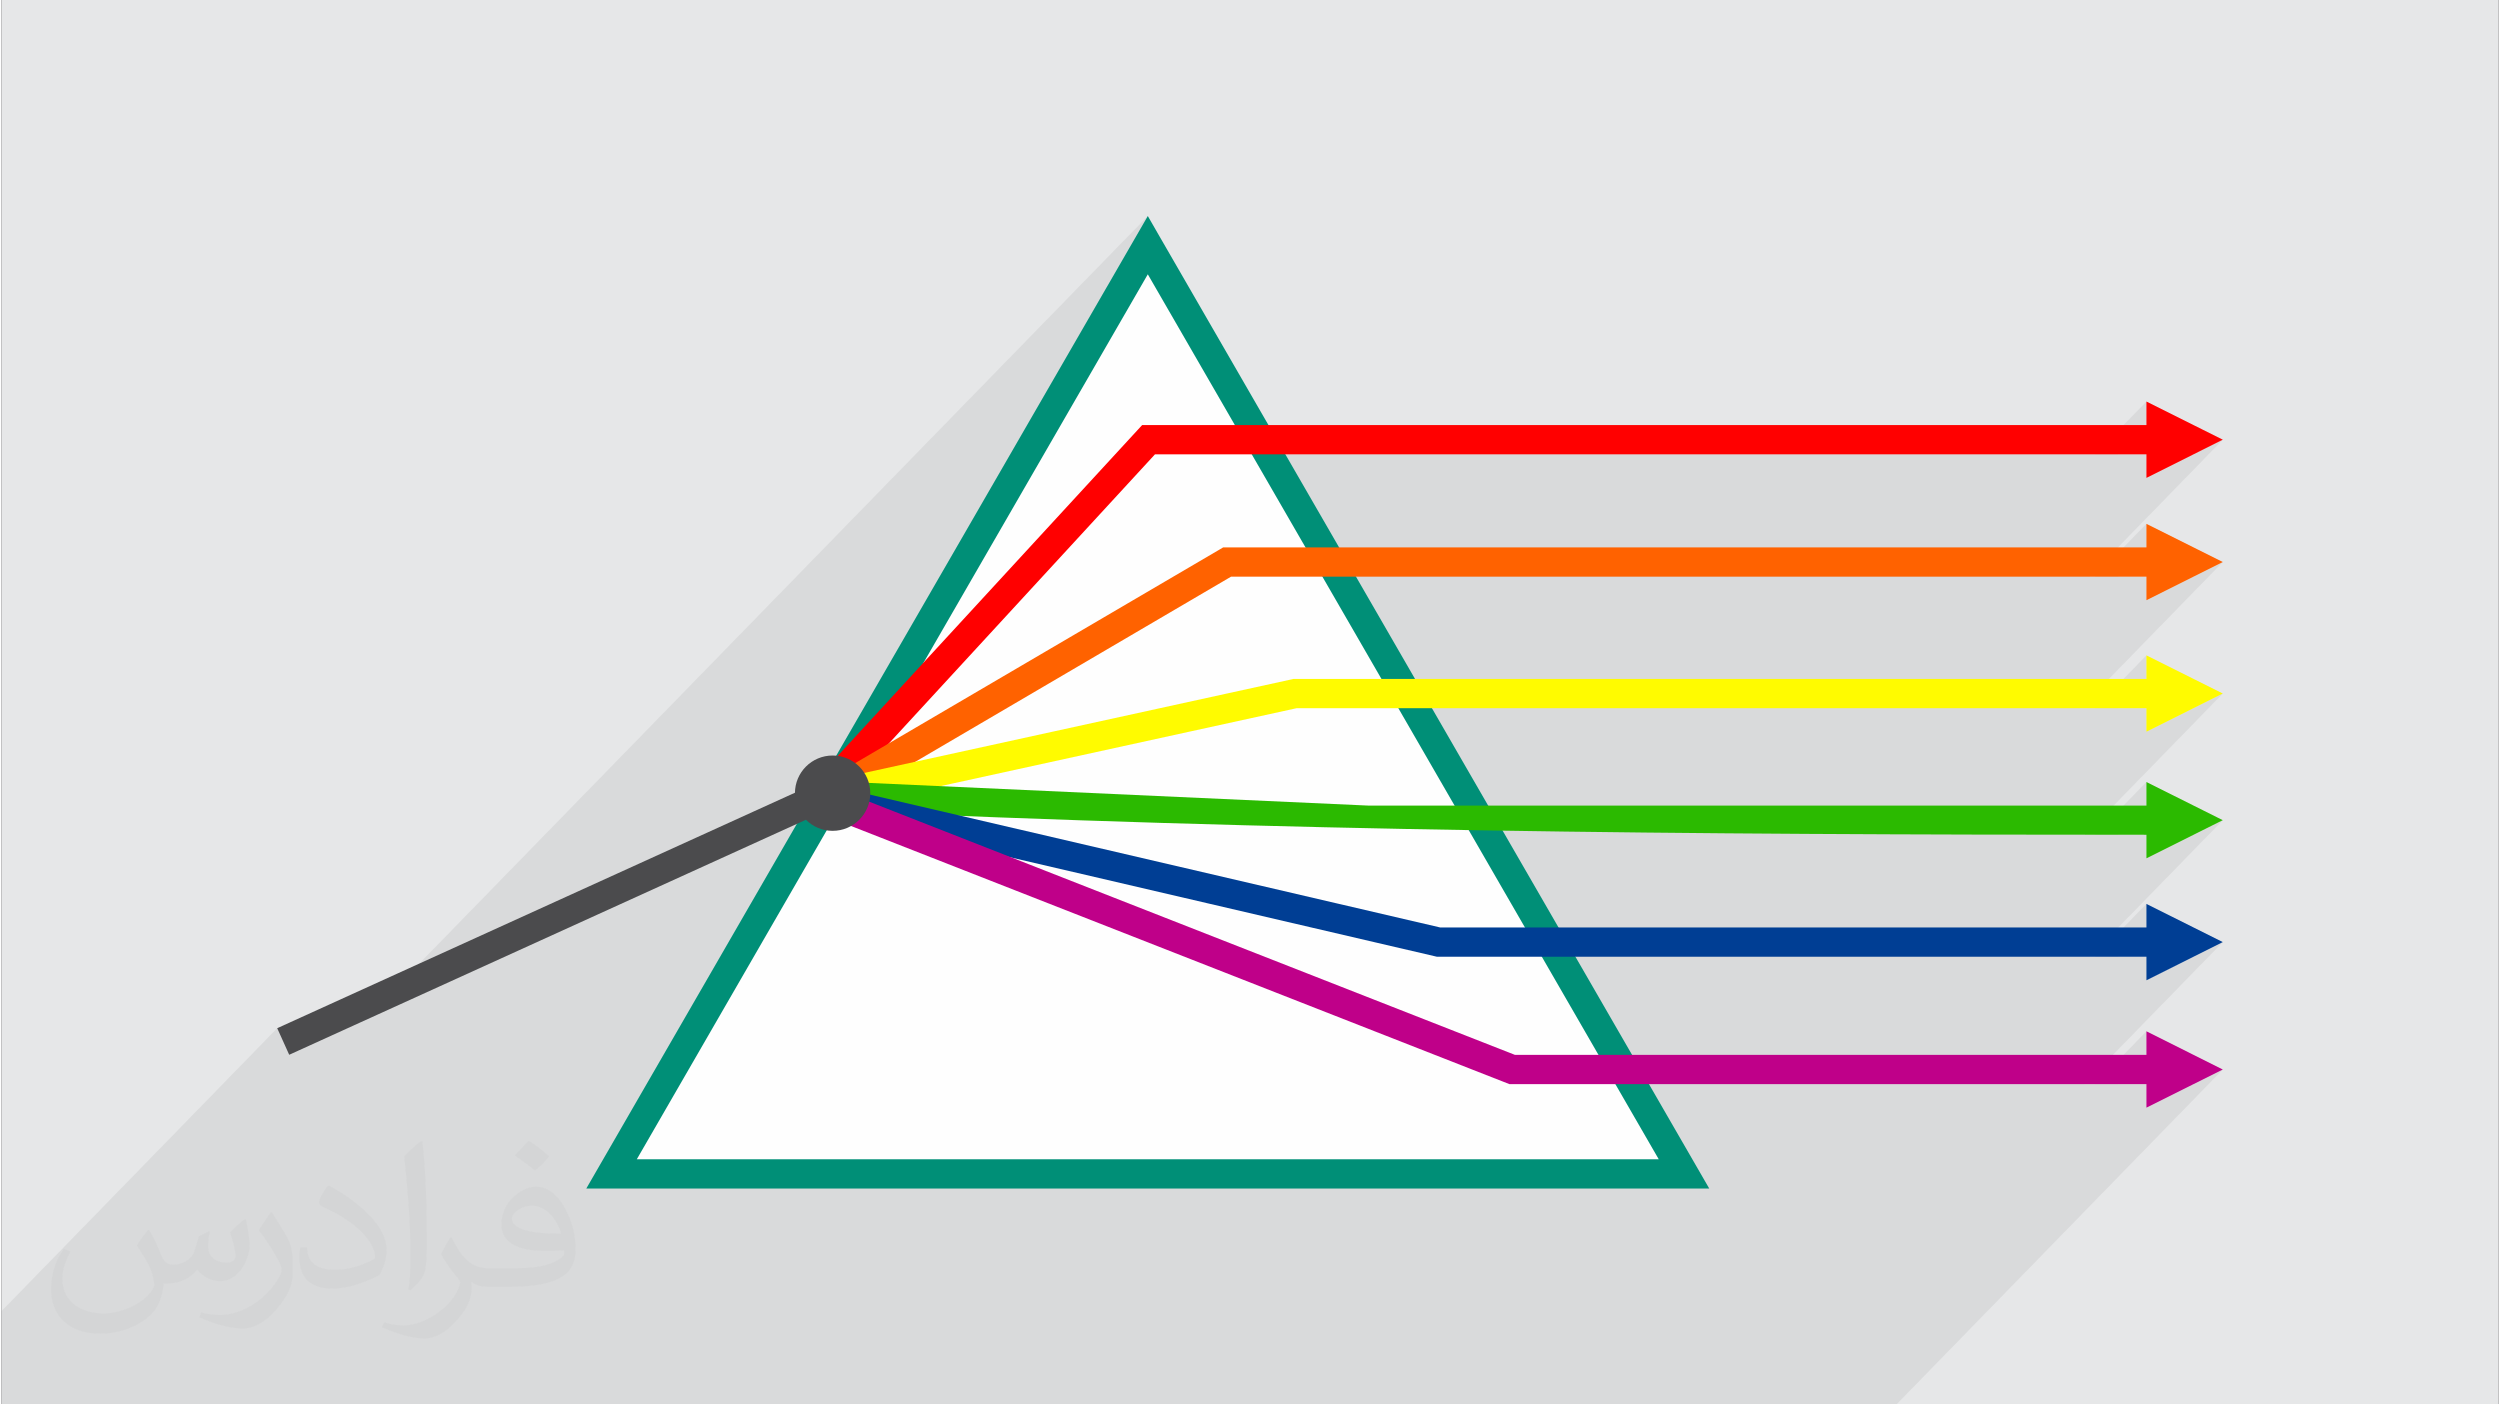
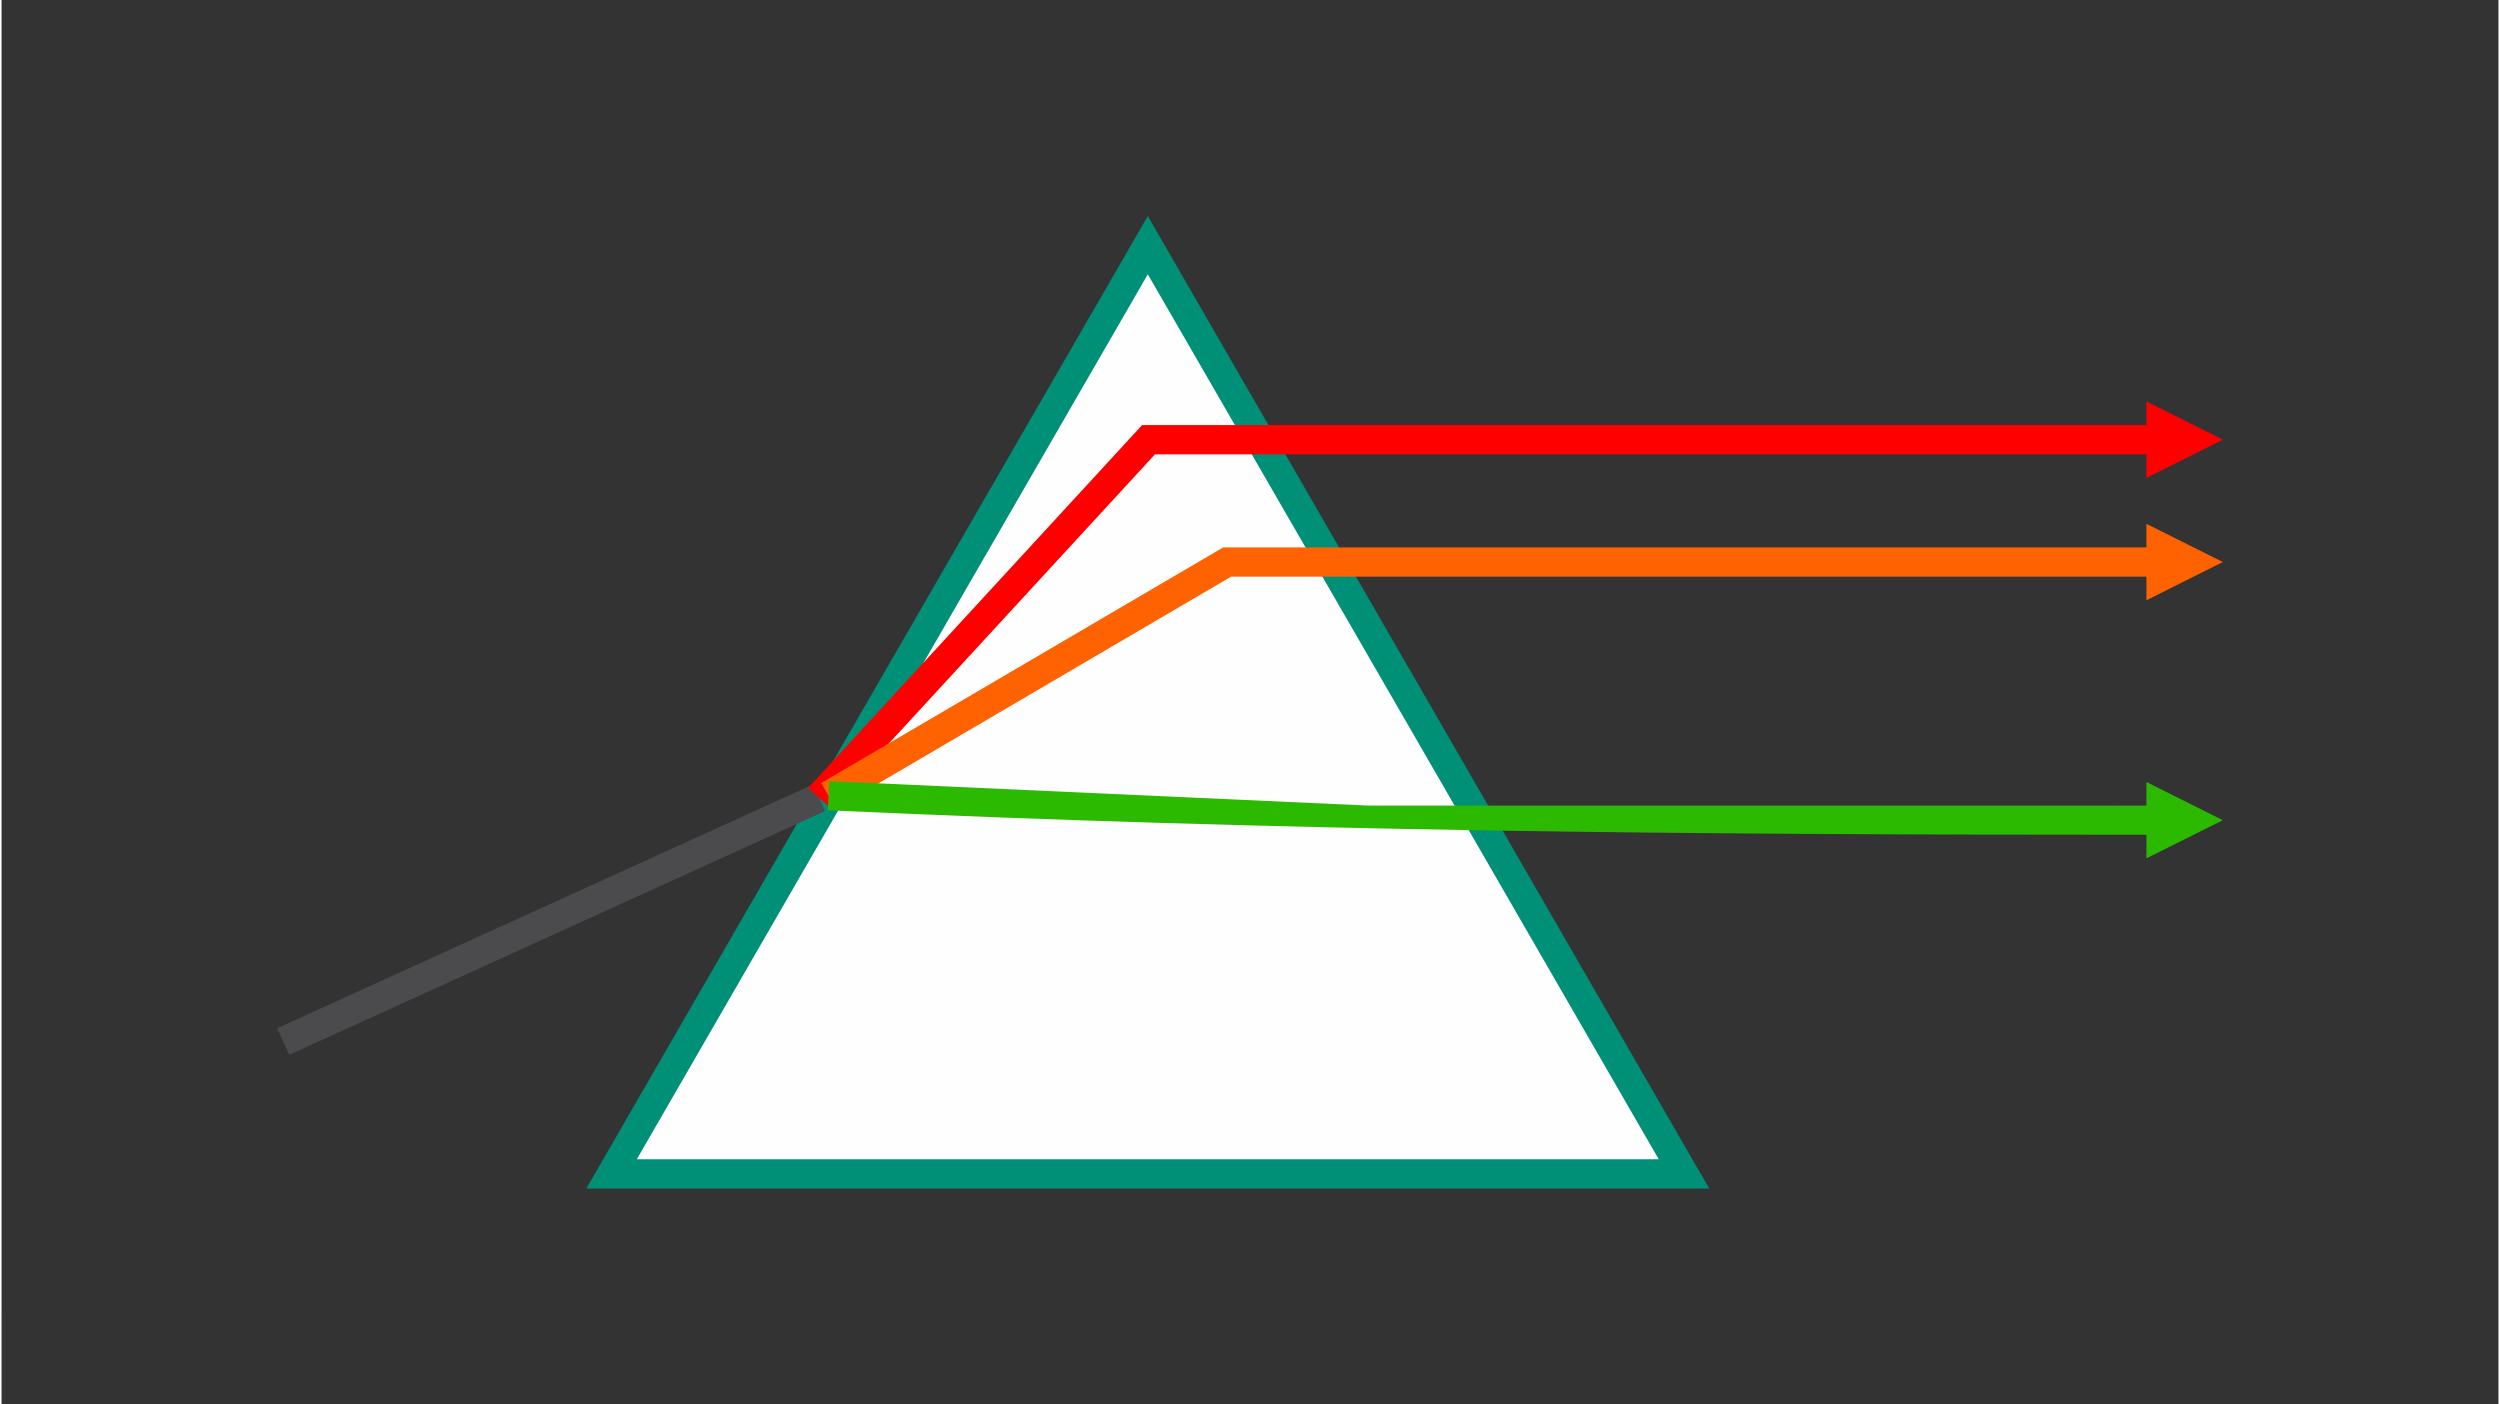
<svg xmlns="http://www.w3.org/2000/svg" xml:space="preserve" width="356px" height="200px" version="1.0" shape-rendering="geometricPrecision" text-rendering="geometricPrecision" image-rendering="optimizeQuality" fill-rule="evenodd" clip-rule="evenodd" viewBox="0 0 35600 20025">
  <rect x="0" y="0" width="35600" height="20025" fill="#333333" stroke="none" />
  <g id="Layer_x0020_1">
    <g id="_1549589241056">
-       <path fill="#E6E7E8" d="M0 0l35600 0 0 20025 -35600 0 0 -20025z" />
      <path fill="#373435" fill-opacity="0.078" d="M30581 5725l-733 753 -11783 0 -1722 -2983 -589 604 589 -1019 -11186 11478 -1056 481 -171 -379 -3930 4033 0 554 0 604 0 174 235 0 405 0 1966 0 49 0 4 0 276 0 48 0 69 0 23 0 38 0 26 0 105 0 95 0 37 0 93 0 27 0 21 0 8 0 87 0 494 0 1231 0 313 0 378 0 2763 0 1719 0 3734 0 2403 0 327 0 73 0 333 0 328 0 558 0 80 0 328 0 405 0 328 0 558 0 208 0 48 0 280 0 283 0 123 0 327 0 113 0 445 0 141 0 327 0 406 0 328 0 558 0 75 0 327 0 406 0 328 0 558 0 151 0 327 0 406 0 327 0 559 0 4654 -4776 -1089 544 0 -336 -406 0 406 -417 0 -336 -733 753 -151 0 1973 -2025 -1089 545 0 -336 -406 0 406 -417 0 -336 -733 753 -75 0 1897 -1947 -1089 544 0 -336 -406 0 406 -416 0 -336 -733 752 -140 0 1962 -2014 -1089 545 0 -336 -406 0 406 -417 0 -336 -733 753 -208 0 2030 -2084 -1089 545 0 -336 -406 0 406 -417 0 -336 -733 753 -80 0 1902 -1953 -1089 545 0 -336 -406 0 406 -417 0 -336z" />
      <g>
        <g>
          <path fill="#FEFEFE" d="M16343 3495l3822 6621 3823 6621 -7645 0 -7646 0 3823 -6621 3823 -6621z" />
          <path fill="#008F77" fill-rule="nonzero" d="M16522 3391l7826 13555 -16011 0 8006 -13866 179 311zm3464 6829l-3643 -6309 -7286 12618 14571 0 -3642 -6309z" />
          <path fill="#4B4B4D" fill-rule="nonzero" d="M3930 14660l7640 -3475 171 379 -7640 3475 -171 -379z" />
          <path fill="red" fill-rule="nonzero" d="M16200 6128l-4698 5105 307 282 4636 -5037 14136 0 0 336 1089 -545 -1089 -544 0 336 -14319 0 -62 67z" />
          <path fill="#FF6200" fill-rule="nonzero" d="M17368 7834l-5683 3331 211 360 5634 -3303 13051 0 0 336 1089 -545 -1089 -544 0 336 -13164 0 -49 29z" />
-           <path fill="#FFFB00" fill-rule="nonzero" d="M18399 9685l-6788 1486 89 407 6766 -1481 12115 0 0 336 1089 -545 -1089 -544 0 336 -12160 0 -22 5z" />
          <path fill="#2BBA00" fill-rule="nonzero" d="M19490 11486l-7690 -349 -19 416c6595,299 12111,349 18800,349l0 336 1089 -544 -1089 -544 0 336 -11091 0z" />
-           <path fill="#003E94" fill-rule="nonzero" d="M20513 13224l-8810 -2052 -95 405 8857 2064 10116 0 0 336 1089 -545 -1089 -544 0 336 -10068 0z" />
-           <path fill="#BF0089" fill-rule="nonzero" d="M21577 15040l-9845 -3860 -153 388 9919 3889 9083 0 0 336 1089 -544 -1089 -545 0 336 -9004 0z" />
-           <circle fill="#4B4B4D" cx="11849" cy="11309" r="537" />
        </g>
        <path fill="#373435" fill-opacity="0.031" d="M2102 17538c67,103 111,202 155,311 31,64 48,183 198,183 44,0 107,-14 163,-45 63,-33 111,-82 135,-159l61 -201 145 -72 10 10c-19,76 -24,148 -24,206 0,169 145,233 262,233 68,0 128,-33 128,-95 0,-81 -34,-216 -78,-338 68,-68 136,-136 214,-191l12 6c34,144 53,286 53,381 0,92 -41,195 -75,263 -70,132 -194,237 -344,237 -114,0 -240,-57 -327,-163l-5 0c-83,101 -209,194 -412,194l-63 0c-10,134 -39,229 -82,313 -122,237 -480,404 -817,404 -470,0 -705,-272 -705,-632 0,-223 72,-431 184,-577l92 37c-70,134 -116,261 -116,385 0,338 274,499 591,499 293,0 657,-188 722,-404 -24,-237 -114,-348 -250,-565 42,-72 95,-144 160,-220l13 0zm5414 -1273c99,62 196,136 290,221 -53,74 -118,142 -201,201 -94,-76 -189,-142 -286,-212 66,-74 131,-146 197,-210zm51 925c-160,0 -291,105 -291,183 0,167 320,219 702,217 -48,-196 -215,-400 -411,-400zm-359 894c208,0 390,-6 528,-41 155,-39 286,-118 286,-171 0,-15 0,-31 -5,-46 -87,9 -186,9 -274,9 -281,0 -496,-64 -581,-223 -22,-43 -36,-93 -36,-148 0,-153 65,-303 181,-406 97,-84 204,-138 313,-138 196,0 354,159 463,408 60,136 101,292 101,490 0,132 -36,243 -118,326 -153,148 -434,204 -865,204l-197 0 0 0 -51 0c-106,0 -184,-19 -244,-66l-10 0c2,24 5,49 5,72 0,97 -32,220 -97,319 -192,286 -400,410 -579,410 -182,0 -405,-70 -606,-161l36 -70c66,27 155,45 279,45 325,0 751,-313 804,-617 -12,-25 -33,-58 -65,-93 -94,-113 -155,-208 -211,-307 49,-95 92,-171 134,-239l16 -2c139,282 265,445 546,445l43 0 0 0 204 0zm-1406 299c24,-130 26,-276 26,-412l0 -202c0,-377 -48,-925 -87,-1281 68,-75 163,-161 238,-219l21 6c51,449 64,971 64,1450 0,126 -5,250 -17,340 -8,114 -73,200 -214,332l-31 -14zm-1447 -596c7,177 94,317 397,317 189,0 349,-49 526,-133 31,-15 48,-33 48,-50 0,-111 -84,-257 -228,-391 -138,-126 -322,-237 -494,-311 -58,-25 -77,-52 -77,-76 0,-52 68,-159 123,-235l20 -2c196,103 416,255 579,426 148,157 240,315 240,488 0,128 -39,250 -102,361 -216,109 -446,191 -674,191 -276,0 -465,-129 -465,-434 0,-33 0,-85 12,-151l95 0zm-500 -502l172 278c63,103 121,214 121,391l0 227c0,183 -117,379 -306,572 -147,132 -278,188 -399,188 -180,0 -386,-56 -623,-159l26 -70c76,21 163,37 270,37 341,-2 690,-251 850,-556 19,-35 27,-68 27,-91 0,-35 -20,-74 -34,-109 -87,-165 -184,-315 -291,-453 56,-88 111,-173 172,-257l15 2z" />
      </g>
    </g>
  </g>
</svg>